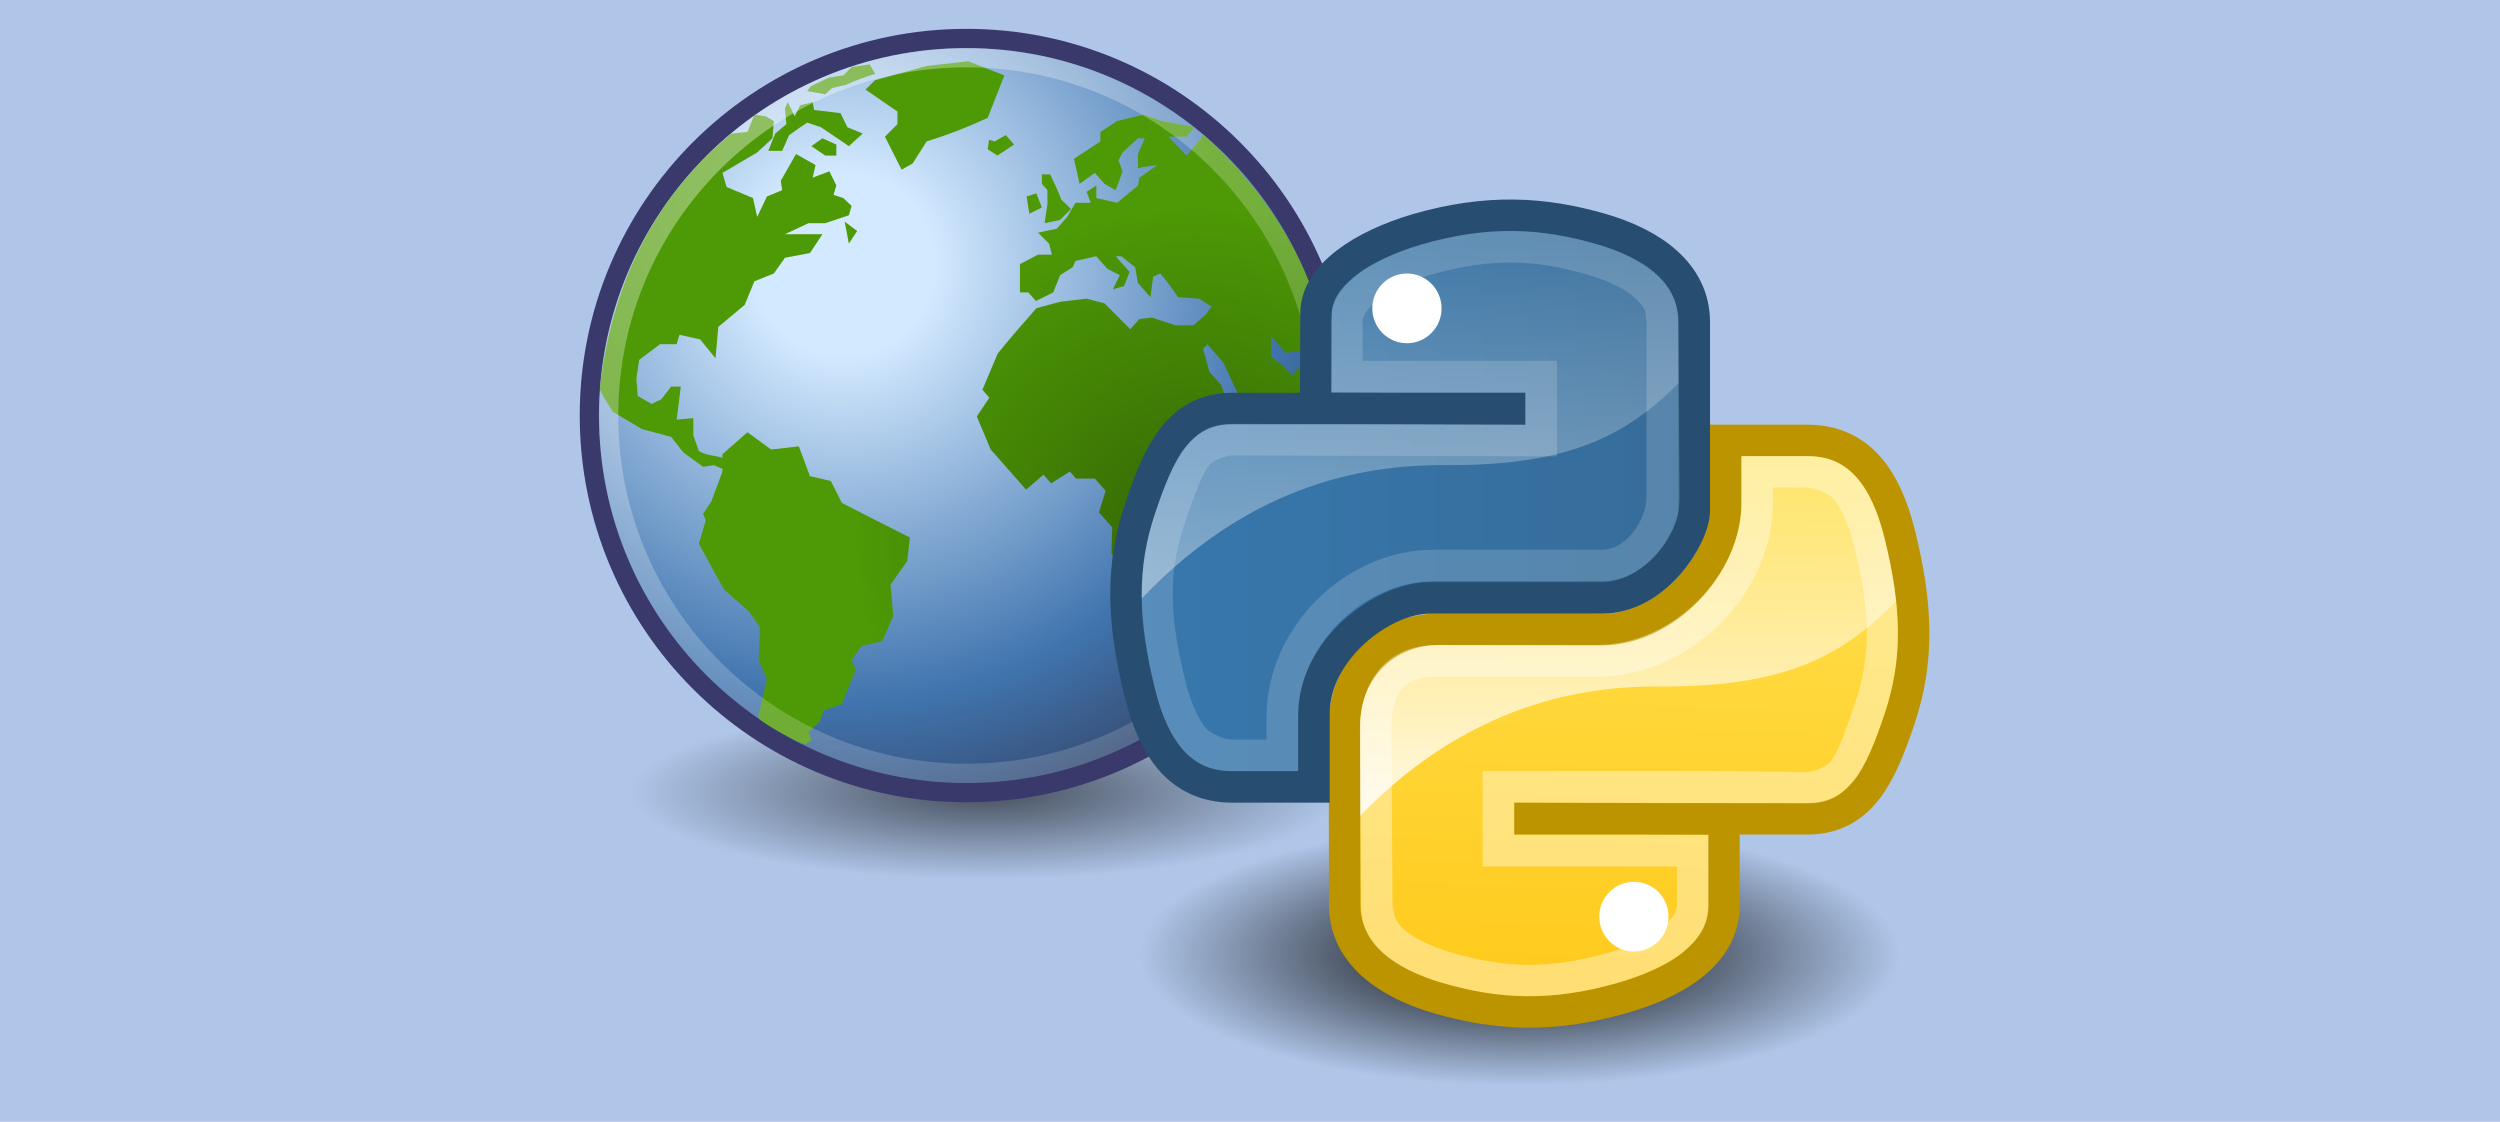
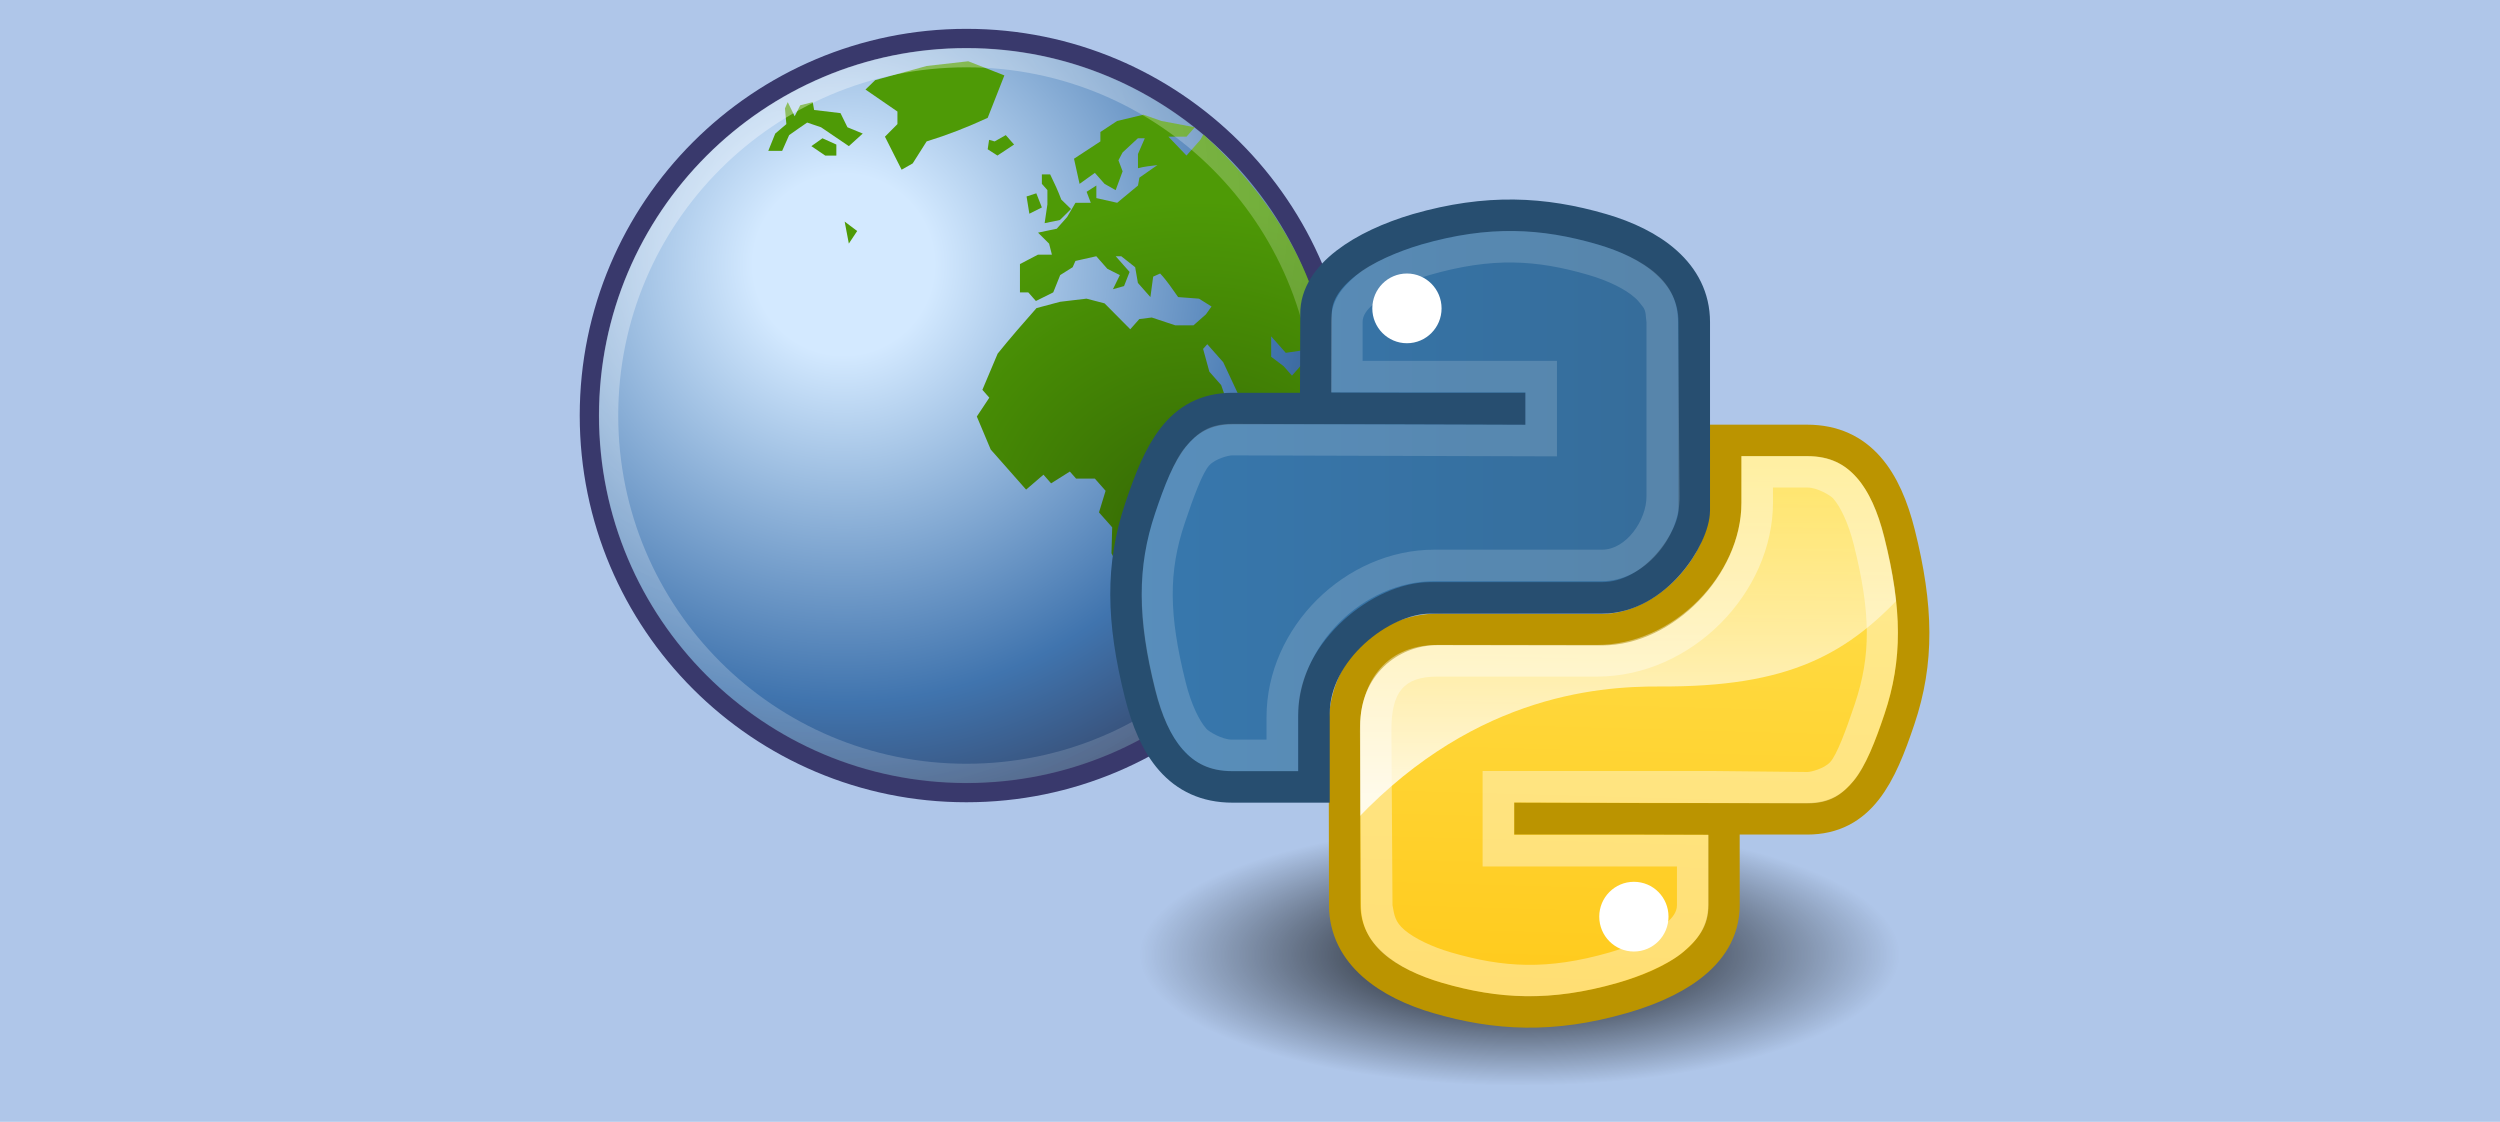
<svg xmlns="http://www.w3.org/2000/svg" xmlns:ns1="http://sodipodi.sourceforge.net/DTD/sodipodi-0.dtd" xmlns:ns2="http://www.inkscape.org/namespaces/inkscape" xmlns:xlink="http://www.w3.org/1999/xlink" width="821.804" height="368.758" id="svg3440" ns1:version="0.32" ns2:version="0.92.3 (2405546, 2018-03-11)" ns1:docname="LU2ST031.svg" version="1.1" ns2:export-filename="C:\Users\YVES\Git\01_ENSEIGNEMENT\01_Sc_Terre\LU2ST031\presentation\images\image_LU2ST031.png" ns2:export-xdpi="599.71497" ns2:export-ydpi="599.71497">
  <defs id="defs3">
    <linearGradient id="linearGradient6527">
      <stop style="stop-color:#346604;stop-opacity:1;" offset="0" id="stop6529" />
      <stop style="stop-color:#4e9a06;stop-opacity:1;" offset="1" id="stop6531" />
    </linearGradient>
    <linearGradient ns2:collect="always" id="linearGradient6001">
      <stop style="stop-color:#ffffff;stop-opacity:1;" offset="0" id="stop6003" />
      <stop style="stop-color:#ffffff;stop-opacity:0;" offset="1" id="stop6005" />
    </linearGradient>
    <linearGradient ns2:collect="always" id="linearGradient4825">
      <stop style="stop-color:#ffffff;stop-opacity:1;" offset="0" id="stop4827" />
      <stop style="stop-color:#ffffff;stop-opacity:0;" offset="1" id="stop4829" />
    </linearGradient>
    <linearGradient id="linearGradient4126">
      <stop style="stop-color:#ffffff;stop-opacity:1;" offset="0" id="stop4128" />
      <stop style="stop-color:#ffffff;stop-opacity:0.165;" offset="1" id="stop4130" />
    </linearGradient>
    <linearGradient ns2:collect="always" id="linearGradient4114">
      <stop style="stop-color:#000000;stop-opacity:1;" offset="0" id="stop4116" />
      <stop style="stop-color:#000000;stop-opacity:0;" offset="1" id="stop4118" />
    </linearGradient>
    <linearGradient id="linearGradient3962">
      <stop style="stop-color:#d3e9ff;stop-opacity:1;" offset="0" id="stop3964" />
      <stop style="stop-color:#d3e9ff;stop-opacity:1;" offset="0.155" id="stop4134" />
      <stop style="stop-color:#4074ae;stop-opacity:1;" offset="0.75" id="stop4346" />
      <stop style="stop-color:#36486c;stop-opacity:1;" offset="1" id="stop3966" />
    </linearGradient>
    <radialGradient ns2:collect="always" xlink:href="#linearGradient3962" id="radialGradient3968" gradientTransform="matrix(1.006,0,0,1.006,-1.708,0.382)" cx="18.248" cy="15.716" fx="18.248" fy="15.716" r="29.993" gradientUnits="userSpaceOnUse" />
    <radialGradient ns2:collect="always" xlink:href="#linearGradient4114" id="radialGradient4120" gradientTransform="scale(1.644,0.608)" cx="15.116" cy="63.965" fx="15.116" fy="63.965" r="12.289" gradientUnits="userSpaceOnUse" />
    <radialGradient ns2:collect="always" xlink:href="#linearGradient4126" id="radialGradient4132" gradientTransform="matrix(1.006,0,0,1.006,-1.708,0.382)" cx="15.601" cy="12.142" fx="15.601" fy="12.142" r="43.527" gradientUnits="userSpaceOnUse" />
    <radialGradient ns2:collect="always" xlink:href="#linearGradient4825" id="radialGradient5983" gradientUnits="userSpaceOnUse" cx="12.071" cy="12.493" fx="12.071" fy="12.493" r="6.718" />
    <radialGradient ns2:collect="always" xlink:href="#linearGradient4825" id="radialGradient5985" gradientUnits="userSpaceOnUse" cx="12.071" cy="12.493" fx="12.071" fy="12.493" r="6.718" />
    <radialGradient ns2:collect="always" xlink:href="#linearGradient4825" id="radialGradient5987" gradientUnits="userSpaceOnUse" cx="12.071" cy="12.493" fx="12.071" fy="12.493" r="6.718" />
    <radialGradient ns2:collect="always" xlink:href="#linearGradient4825" id="radialGradient5989" gradientUnits="userSpaceOnUse" cx="12.071" cy="12.493" fx="12.071" fy="12.493" r="6.718" />
    <linearGradient ns2:collect="always" xlink:href="#linearGradient6001" id="linearGradient6007" x1="-25.176" y1="30.057" x2="-22.252" y2="21.042" gradientUnits="userSpaceOnUse" />
    <linearGradient ns2:collect="always" xlink:href="#linearGradient6001" id="linearGradient6011" gradientUnits="userSpaceOnUse" x1="-25.176" y1="30.057" x2="-22.114" y2="22.662" />
    <linearGradient ns2:collect="always" xlink:href="#linearGradient6001" id="linearGradient6015" gradientUnits="userSpaceOnUse" x1="-22.823" y1="28.338" x2="-22.114" y2="22.662" />
    <linearGradient ns2:collect="always" xlink:href="#linearGradient6001" id="linearGradient6019" gradientUnits="userSpaceOnUse" x1="-21.659" y1="15.649" x2="-21.962" y2="21.336" />
    <radialGradient ns2:collect="always" xlink:href="#linearGradient6527" id="radialGradient6533" cx="37.179" cy="31.097" fx="37.179" fy="31.097" r="19.094" gradientTransform="matrix(0.953,-0.027,0.026,0.936,0.663,2.179)" gradientUnits="userSpaceOnUse" />
    <radialGradient ns2:collect="always" xlink:href="#linearGradient4126-4" id="radialGradient3976" gradientUnits="userSpaceOnUse" gradientTransform="matrix(1,0,0,0.5,0,20)" cx="23.857" cy="40" fx="23.857" fy="40" r="17.143" />
    <linearGradient id="linearGradient4126-4" ns2:collect="always">
      <stop id="stop4128-3" offset="0" style="stop-color:#000000;stop-opacity:1;" />
      <stop id="stop4130-7" offset="1" style="stop-color:#000000;stop-opacity:0;" />
    </linearGradient>
    <radialGradient r="17.143" fy="40" fx="23.857" cy="40" cx="23.857" gradientTransform="matrix(1,0,0,0.5,0,20)" gradientUnits="userSpaceOnUse" id="radialGradient6386" xlink:href="#linearGradient4126-4" ns2:collect="always" />
    <radialGradient ns2:collect="always" xlink:href="#linearGradient6527" id="radialGradient6405" gradientUnits="userSpaceOnUse" gradientTransform="matrix(0.953,-0.027,0.026,0.936,0.663,2.179)" cx="37.179" cy="31.097" fx="37.179" fy="31.097" r="19.094" />
    <radialGradient ns2:collect="always" xlink:href="#linearGradient6527" id="radialGradient6407" gradientUnits="userSpaceOnUse" gradientTransform="matrix(0.953,-0.027,0.026,0.936,0.663,2.179)" cx="37.179" cy="31.097" fx="37.179" fy="31.097" r="19.094" />
    <radialGradient ns2:collect="always" xlink:href="#linearGradient6527" id="radialGradient6409" gradientUnits="userSpaceOnUse" gradientTransform="matrix(0.953,-0.027,0.026,0.936,0.663,2.179)" cx="37.179" cy="31.097" fx="37.179" fy="31.097" r="19.094" />
    <radialGradient ns2:collect="always" xlink:href="#linearGradient6527" id="radialGradient6411" gradientUnits="userSpaceOnUse" gradientTransform="matrix(0.953,-0.027,0.026,0.936,0.663,2.179)" cx="37.179" cy="31.097" fx="37.179" fy="31.097" r="19.094" />
    <radialGradient ns2:collect="always" xlink:href="#linearGradient6527" id="radialGradient6413" gradientUnits="userSpaceOnUse" gradientTransform="matrix(0.953,-0.027,0.026,0.936,0.663,2.179)" cx="37.179" cy="31.097" fx="37.179" fy="31.097" r="19.094" />
    <radialGradient ns2:collect="always" xlink:href="#linearGradient6527" id="radialGradient6415" gradientUnits="userSpaceOnUse" gradientTransform="matrix(0.953,-0.027,0.026,0.936,0.663,2.179)" cx="37.179" cy="31.097" fx="37.179" fy="31.097" r="19.094" />
    <radialGradient ns2:collect="always" xlink:href="#linearGradient6527" id="radialGradient6417" gradientUnits="userSpaceOnUse" gradientTransform="matrix(0.953,-0.027,0.026,0.936,0.663,2.179)" cx="37.179" cy="31.097" fx="37.179" fy="31.097" r="19.094" />
    <radialGradient ns2:collect="always" xlink:href="#linearGradient6527" id="radialGradient6419" gradientUnits="userSpaceOnUse" gradientTransform="matrix(0.953,-0.027,0.026,0.936,0.663,2.179)" cx="37.179" cy="31.097" fx="37.179" fy="31.097" r="19.094" />
    <radialGradient ns2:collect="always" xlink:href="#linearGradient6527" id="radialGradient6421" gradientUnits="userSpaceOnUse" gradientTransform="matrix(0.953,-0.027,0.026,0.936,0.663,2.179)" cx="37.179" cy="31.097" fx="37.179" fy="31.097" r="19.094" />
    <radialGradient ns2:collect="always" xlink:href="#linearGradient6527" id="radialGradient6423" gradientUnits="userSpaceOnUse" gradientTransform="matrix(0.953,-0.027,0.026,0.936,0.663,2.179)" cx="37.179" cy="31.097" fx="37.179" fy="31.097" r="19.094" />
    <radialGradient ns2:collect="always" xlink:href="#linearGradient6527" id="radialGradient6425" gradientUnits="userSpaceOnUse" gradientTransform="matrix(0.953,-0.027,0.026,0.936,0.663,2.179)" cx="37.179" cy="31.097" fx="37.179" fy="31.097" r="19.094" />
    <radialGradient ns2:collect="always" xlink:href="#linearGradient6527" id="radialGradient6427" gradientUnits="userSpaceOnUse" gradientTransform="matrix(0.953,-0.027,0.026,0.936,0.663,2.179)" cx="37.179" cy="31.097" fx="37.179" fy="31.097" r="19.094" />
    <radialGradient ns2:collect="always" xlink:href="#linearGradient6527" id="radialGradient6429" gradientUnits="userSpaceOnUse" gradientTransform="matrix(0.953,-0.027,0.026,0.936,0.663,2.179)" cx="37.179" cy="31.097" fx="37.179" fy="31.097" r="19.094" />
    <radialGradient ns2:collect="always" xlink:href="#linearGradient6527" id="radialGradient6431" gradientUnits="userSpaceOnUse" gradientTransform="matrix(0.953,-0.027,0.026,0.936,0.663,2.179)" cx="37.179" cy="31.097" fx="37.179" fy="31.097" r="19.094" />
    <radialGradient ns2:collect="always" xlink:href="#linearGradient6527" id="radialGradient6433" gradientUnits="userSpaceOnUse" gradientTransform="matrix(0.953,-0.027,0.026,0.936,0.663,2.179)" cx="37.179" cy="31.097" fx="37.179" fy="31.097" r="19.094" />
    <radialGradient ns2:collect="always" xlink:href="#linearGradient6527" id="radialGradient6435" gradientUnits="userSpaceOnUse" gradientTransform="matrix(0.953,-0.027,0.026,0.936,0.663,2.179)" cx="37.179" cy="31.097" fx="37.179" fy="31.097" r="19.094" />
    <radialGradient ns2:collect="always" xlink:href="#linearGradient6527" id="radialGradient6437" gradientUnits="userSpaceOnUse" gradientTransform="matrix(0.953,-0.027,0.026,0.936,0.663,2.179)" cx="37.179" cy="31.097" fx="37.179" fy="31.097" r="19.094" />
    <radialGradient ns2:collect="always" xlink:href="#linearGradient6527" id="radialGradient6439" gradientUnits="userSpaceOnUse" gradientTransform="matrix(0.953,-0.027,0.026,0.936,0.663,2.179)" cx="37.179" cy="31.097" fx="37.179" fy="31.097" r="19.094" />
    <radialGradient ns2:collect="always" xlink:href="#linearGradient6527" id="radialGradient6441" gradientUnits="userSpaceOnUse" gradientTransform="matrix(0.953,-0.027,0.026,0.936,0.663,2.179)" cx="37.179" cy="31.097" fx="37.179" fy="31.097" r="19.094" />
    <radialGradient ns2:collect="always" xlink:href="#linearGradient6527" id="radialGradient6443" gradientUnits="userSpaceOnUse" gradientTransform="matrix(0.953,-0.027,0.026,0.936,0.663,2.179)" cx="37.179" cy="31.097" fx="37.179" fy="31.097" r="19.094" />
    <radialGradient ns2:collect="always" xlink:href="#linearGradient6527" id="radialGradient6445" gradientUnits="userSpaceOnUse" gradientTransform="matrix(0.953,-0.027,0.026,0.936,0.663,2.179)" cx="37.179" cy="31.097" fx="37.179" fy="31.097" r="19.094" />
    <radialGradient ns2:collect="always" xlink:href="#linearGradient6527" id="radialGradient6447" gradientUnits="userSpaceOnUse" gradientTransform="matrix(0.953,-0.027,0.026,0.936,0.663,2.179)" cx="37.179" cy="31.097" fx="37.179" fy="31.097" r="19.094" />
    <radialGradient ns2:collect="always" xlink:href="#linearGradient6527" id="radialGradient6449" gradientUnits="userSpaceOnUse" gradientTransform="matrix(0.953,-0.027,0.026,0.936,0.663,2.179)" cx="37.179" cy="31.097" fx="37.179" fy="31.097" r="19.094" />
    <radialGradient ns2:collect="always" xlink:href="#linearGradient6527" id="radialGradient6451" gradientUnits="userSpaceOnUse" gradientTransform="matrix(0.953,-0.027,0.026,0.936,0.663,2.179)" cx="37.179" cy="31.097" fx="37.179" fy="31.097" r="19.094" />
    <radialGradient ns2:collect="always" xlink:href="#linearGradient6527" id="radialGradient6453" gradientUnits="userSpaceOnUse" gradientTransform="matrix(0.953,-0.027,0.026,0.936,0.663,2.179)" cx="37.179" cy="31.097" fx="37.179" fy="31.097" r="19.094" />
    <radialGradient ns2:collect="always" xlink:href="#linearGradient6527" id="radialGradient6455" gradientUnits="userSpaceOnUse" gradientTransform="matrix(0.953,-0.027,0.026,0.936,0.663,2.179)" cx="37.179" cy="31.097" fx="37.179" fy="31.097" r="19.094" />
    <radialGradient ns2:collect="always" xlink:href="#linearGradient6527" id="radialGradient6457" gradientUnits="userSpaceOnUse" gradientTransform="matrix(0.953,-0.027,0.026,0.936,0.663,2.179)" cx="37.179" cy="31.097" fx="37.179" fy="31.097" r="19.094" />
    <radialGradient ns2:collect="always" xlink:href="#linearGradient6527" id="radialGradient6459" gradientUnits="userSpaceOnUse" gradientTransform="matrix(0.953,-0.027,0.026,0.936,0.663,2.179)" cx="37.179" cy="31.097" fx="37.179" fy="31.097" r="19.094" />
    <radialGradient ns2:collect="always" xlink:href="#linearGradient6527" id="radialGradient6461" gradientUnits="userSpaceOnUse" gradientTransform="matrix(0.953,-0.027,0.026,0.936,0.663,2.179)" cx="37.179" cy="31.097" fx="37.179" fy="31.097" r="19.094" />
    <radialGradient ns2:collect="always" xlink:href="#linearGradient6527" id="radialGradient6463" gradientUnits="userSpaceOnUse" gradientTransform="matrix(0.953,-0.027,0.026,0.936,0.663,2.179)" cx="37.179" cy="31.097" fx="37.179" fy="31.097" r="19.094" />
    <radialGradient ns2:collect="always" xlink:href="#linearGradient6527" id="radialGradient6465" gradientUnits="userSpaceOnUse" gradientTransform="matrix(0.953,-0.027,0.026,0.936,0.663,2.179)" cx="37.179" cy="31.097" fx="37.179" fy="31.097" r="19.094" />
    <radialGradient ns2:collect="always" xlink:href="#linearGradient6527" id="radialGradient6467" gradientUnits="userSpaceOnUse" gradientTransform="matrix(0.953,-0.027,0.026,0.936,0.663,2.179)" cx="37.179" cy="31.097" fx="37.179" fy="31.097" r="19.094" />
    <radialGradient ns2:collect="always" xlink:href="#linearGradient6527" id="radialGradient6469" gradientUnits="userSpaceOnUse" gradientTransform="matrix(0.953,-0.027,0.026,0.936,0.663,2.179)" cx="37.179" cy="31.097" fx="37.179" fy="31.097" r="19.094" />
    <radialGradient ns2:collect="always" xlink:href="#linearGradient6527" id="radialGradient6471" gradientUnits="userSpaceOnUse" gradientTransform="matrix(0.953,-0.027,0.026,0.936,0.663,2.179)" cx="37.179" cy="31.097" fx="37.179" fy="31.097" r="19.094" />
    <radialGradient ns2:collect="always" xlink:href="#linearGradient6527" id="radialGradient6473" gradientUnits="userSpaceOnUse" gradientTransform="matrix(0.953,-0.027,0.026,0.936,0.663,2.179)" cx="37.179" cy="31.097" fx="37.179" fy="31.097" r="19.094" />
    <radialGradient ns2:collect="always" xlink:href="#linearGradient6527" id="radialGradient6475" gradientUnits="userSpaceOnUse" gradientTransform="matrix(0.953,-0.027,0.026,0.936,0.663,2.179)" cx="37.179" cy="31.097" fx="37.179" fy="31.097" r="19.094" />
    <radialGradient ns2:collect="always" xlink:href="#linearGradient6527" id="radialGradient6477" gradientUnits="userSpaceOnUse" gradientTransform="matrix(0.953,-0.027,0.026,0.936,0.663,2.179)" cx="37.179" cy="31.097" fx="37.179" fy="31.097" r="19.094" />
    <radialGradient ns2:collect="always" xlink:href="#linearGradient6527" id="radialGradient6479" gradientUnits="userSpaceOnUse" gradientTransform="matrix(0.953,-0.027,0.026,0.936,0.663,2.179)" cx="37.179" cy="31.097" fx="37.179" fy="31.097" r="19.094" />
    <radialGradient ns2:collect="always" xlink:href="#linearGradient6527" id="radialGradient6481" gradientUnits="userSpaceOnUse" gradientTransform="matrix(0.953,-0.027,0.026,0.936,0.663,2.179)" cx="37.179" cy="31.097" fx="37.179" fy="31.097" r="19.094" />
    <radialGradient ns2:collect="always" xlink:href="#linearGradient6527" id="radialGradient6483" gradientUnits="userSpaceOnUse" gradientTransform="matrix(0.953,-0.027,0.026,0.936,0.663,2.179)" cx="37.179" cy="31.097" fx="37.179" fy="31.097" r="19.094" />
    <linearGradient id="lg1">
      <stop id="stop547" offset="0" stop-color="#3778ae" />
      <stop id="stop549" offset="1" stop-color="#366c99" />
    </linearGradient>
    <linearGradient id="lg2">
      <stop id="stop552" offset="0" stop-color="#fff" />
      <stop id="stop554" offset="1" stop-opacity="0.165" stop-color="#fff" />
    </linearGradient>
    <linearGradient id="lg3">
      <stop id="stop557" offset="0" stop-color="#ffe253" />
      <stop id="stop559" offset="1" stop-color="#ffca1c" />
    </linearGradient>
    <linearGradient gradientTransform="matrix(0.354,0,0,0.354,-17.38,-19.412)" gradientUnits="userSpaceOnUse" xlink:href="#lg2" id="lg5" y2="64.053" x2="94.693" y1="112.511" x1="94.693" />
    <linearGradient gradientTransform="matrix(0.354,0,0,0.354,-17.38,-19.412)" gradientUnits="userSpaceOnUse" xlink:href="#lg1" id="lg6" y2="102" x2="142.62" y1="102" x1="59.728" />
    <linearGradient gradientTransform="matrix(0.354,0,0,0.354,-6.297,-7.945)" gradientUnits="userSpaceOnUse" xlink:href="#lg2" id="lg7" y2="64.053" x2="94.693" y1="112.511" x1="94.693" />
    <linearGradient gradientTransform="matrix(0.354,0,0,0.354,-16.39,-17.997)" gradientUnits="userSpaceOnUse" xlink:href="#lg3" id="lg8" y2="169.279" x2="116.965" y1="89.13" x1="119.191" />
    <radialGradient gradientTransform="matrix(1.6,0,0,0.552,-0.184,4.836)" gradientUnits="userSpaceOnUse" xlink:href="#linearGradient4114" id="rg1" fy="63.965" fx="15.115" r="12.289" cy="63.965" cx="15.115" />
  </defs>
  <ns1:namedview id="base" pagecolor="#ffffff" bordercolor="#666666" borderopacity="0.173" ns2:pageopacity="0" ns2:pageshadow="2" ns2:zoom="0.66869675" ns2:cx="-15.065065" ns2:cy="-11.114872" ns2:current-layer="layer1" showgrid="true" ns2:grid-bbox="true" ns2:document-units="px" ns2:window-width="2400" ns2:window-height="1271" ns2:window-x="-9" ns2:window-y="-9" ns2:showpageshadow="false" ns2:window-maximized="1" fit-margin-top="0" fit-margin-left="0" fit-margin-right="0" fit-margin-bottom="0">
    <ns2:grid type="xygrid" id="grid6369" originx="1536.804" originy="-240" />
  </ns1:namedview>
  <g id="layer1" ns2:label="Layer 1" ns2:groupmode="layer" transform="translate(1536.804,560.758)">
    <rect style="opacity:1;fill:#afc6e9;fill-opacity:1;stroke:none;stroke-width:4.943;stroke-linecap:round;stroke-linejoin:round;stroke-miterlimit:4;stroke-dasharray:none;stroke-dashoffset:0;stroke-opacity:1" id="rect643" width="821.804" height="368.758" x="-1536.804" y="-560.758" />
    <g id="g703" transform="matrix(6.356,0,0,6.356,3951.854,1460.498)">
      <g transform="translate(-836.557,-320.516)" id="g490">
-         <ellipse ry="8.571" rx="17.143" cy="40" cx="23.857" ns2:r_cy="true" ns2:r_cx="true" transform="matrix(1.071,0,0,0.525,-1.54,22.5)" id="path6548" style="color:#000000;display:block;overflow:visible;visibility:visible;opacity:0.6;fill:url(#radialGradient6386);fill-opacity:1;fill-rule:nonzero;stroke:none;stroke-width:1;marker:none" />
        <path style="fill:url(#radialGradient3968);fill-opacity:1;fill-rule:nonzero;stroke:#39396c;stroke-width:1;stroke-miterlimit:4;stroke-opacity:1" d="m 42.5,23.999 c 0,10.77 -8.731,19.501 -19.5,19.501 -10.77,0 -19.5,-8.731 -19.5,-19.501 C 3.5,13.23 12.231,4.5 23,4.5 c 10.769,0 19.5,8.73 19.5,19.499 z" id="path3214" ns2:connector-curvature="0" />
        <g id="g4136" style="fill:url(#radialGradient6533);fill-opacity:1;fill-rule:nonzero;stroke:none" transform="matrix(0.988,0,0,0.988,-1.586,0.616)">
          <g id="g4138" style="fill:url(#radialGradient6409);fill-opacity:1">
            <g id="g4142" style="fill:url(#radialGradient6407);fill-opacity:1">
              <path d="M 43.88,20.648 43.526,21.332 c -0.334,-0.394 -0.709,-0.725 -1.09,-1.07 l -0.836,0.123 -0.764,-0.863 v 1.068 l 0.654,0.495 0.435,0.493 0.582,-0.658 c 0.146,0.274 0.291,0.549 0.436,0.823 v 0.822 l -0.655,0.74 -1.199,0.823 -0.908,0.906 -0.582,-0.66 0.291,-0.74 -0.581,-0.658 -0.981,-2.098 -0.836,-0.945 -0.219,0.246 0.328,1.193 0.617,0.699 c 0.352,1.018 0.701,1.99 1.164,2.963 0.718,0 1.395,-0.076 2.107,-0.166 v 0.576 l -0.872,2.139 -0.8,0.904 -0.654,1.4 c 0,0.768 0,1.535 0,2.303 l 0.219,0.906 -0.363,0.41 -0.801,0.494 -0.836,0.699 0.691,0.781 -0.945,0.824 0.182,0.533 -1.418,1.605 h -0.944 l -0.8,0.494 H 33.64 V 38.281 L 33.423,36.963 c -0.281,-0.826 -0.574,-1.647 -0.872,-2.467 0,-0.606 0.036,-1.205 0.072,-1.81 l 0.364,-0.822 -0.51,-0.988 0.037,-1.357 -0.691,-0.781 0.346,-1.131 -0.562,-0.638 H 30.624 l -0.327,-0.37 -0.981,0.618 -0.399,-0.454 -0.909,0.782 c -0.617,-0.7 -1.235,-1.399 -1.853,-2.098 l -0.727,-1.728 0.654,-0.986 -0.363,-0.411 0.799,-1.894 c 0.656,-0.816 1.342,-1.6 2.035,-2.386 l 1.236,-0.329 1.381,-0.164 0.945,0.247 1.345,1.356 0.473,-0.534 0.653,-0.082 1.236,0.411 h 0.945 l 0.654,-0.576 0.291,-0.411 -0.655,-0.411 -1.091,-0.082 c -0.303,-0.42 -0.584,-0.861 -0.943,-1.234 l -0.364,0.164 -0.145,1.07 -0.654,-0.74 -0.144,-0.824 -0.727,-0.574 h -0.292 l 0.728,0.822 -0.291,0.74 -0.581,0.164 0.363,-0.74 -0.655,-0.328 -0.58,-0.658 -1.092,0.246 -0.144,0.328 -0.654,0.412 -0.363,0.905 -0.908,0.452 -0.4,-0.452 h -0.435 v -1.481 l 0.945,-0.494 h 0.727 l -0.146,-0.575 -0.58,-0.576 0.981,-0.206 0.545,-0.616 0.435,-0.741 h 0.801 l -0.219,-0.575 0.51,-0.329 v 0.658 l 1.09,0.246 1.09,-0.904 0.073,-0.412 0.944,-0.658 c -0.342,0.043 -0.684,0.074 -1.018,0.165 V 9.977 L 34.221,9.154 H 33.858 l -0.798,0.74 -0.219,0.412 0.219,0.577 -0.364,0.986 -0.581,-0.329 -0.508,-0.575 -0.801,0.575 -0.291,-1.316 1.381,-0.905 V 8.825 l 0.873,-0.576 1.381,-0.33 0.945,0.33 1.744,0.329 -0.435,0.493 H 35.458 l 0.945,0.987 0.727,-0.822 0.157,-0.282 c 3.13,2.869 5.879,6.665 6.593,11.694 z" id="path4144" style="fill:url(#radialGradient6405);fill-opacity:1" ns2:connector-curvature="0" ns1:nodetypes="ccccccccccccccccccccccccccccccccccccccccccccccccccccccccccccccccccccccccccccccccccccccccccccccccccccccccccccccccccccccccccccccccccccc" />
            </g>
          </g>
          <g id="g4146" style="fill:url(#radialGradient6415);fill-opacity:1">
            <g id="g4150" style="fill:url(#radialGradient6413);fill-opacity:1">
              <path d="m 26.07,9.236 -0.073,0.493 0.51,0.329 0.871,-0.576 -0.435,-0.494 -0.582,0.33 -0.29,-0.083" id="path4152" style="fill:url(#radialGradient6411);fill-opacity:1" ns2:connector-curvature="0" />
            </g>
          </g>
          <g id="g4154" style="fill:url(#radialGradient6421);fill-opacity:1">
            <g id="g4158" style="fill:url(#radialGradient6419);fill-opacity:1">
              <path d="m 26.87,5.863 -1.891,-0.741 -2.18,0.247 -2.69,0.74 -0.509,0.494 1.672,1.151 v 0.658 l -0.654,0.658 0.873,1.729 0.58,-0.33 0.729,-1.151 c 1.123,-0.347 2.13,-0.741 3.197,-1.234 l 0.873,-2.221" id="path4160" style="fill:url(#radialGradient6417);fill-opacity:1" ns2:connector-curvature="0" />
            </g>
          </g>
          <g id="g4162" style="fill:url(#radialGradient6427);fill-opacity:1">
            <g id="g4166" style="fill:url(#radialGradient6425);fill-opacity:1">
              <path d="m 28.833,12.775 -0.291,-0.741 -0.51,0.165 0.146,0.904 0.654,-0.328" id="path4168" style="fill:url(#radialGradient6423);fill-opacity:1" ns2:connector-curvature="0" />
            </g>
          </g>
          <g id="g4170" style="fill:url(#radialGradient6433);fill-opacity:1">
            <g id="g4174" style="fill:url(#radialGradient6431);fill-opacity:1">
              <path d="m 29.123,12.609 -0.145,0.988 0.8,-0.165 0.581,-0.575 -0.509,-0.494 C 29.679,11.908 29.482,11.483 29.268,11.046 H 28.833 v 0.493 l 0.29,0.329 v 0.74" id="path4176" style="fill:url(#radialGradient6429);fill-opacity:1" ns2:connector-curvature="0" />
            </g>
          </g>
          <g id="g4178" style="fill:url(#radialGradient6439);fill-opacity:1">
            <g id="g4182" style="fill:url(#radialGradient6437);fill-opacity:1">
-               <path d="m 18.365,28.242 -0.582,-1.152 -1.09,-0.247 -0.582,-1.562 -1.454,0.164 -1.235,-0.904 -1.309,1.151 v 0.182 c -0.396,-0.114 -0.883,-0.13 -1.235,-0.347 l -0.291,-0.822 v -0.905 l -0.872,0.082 c 0.073,-0.576 0.145,-1.151 0.218,-1.728 H 9.424 L 8.915,22.812 8.406,23.058 7.679,22.648 7.606,21.743 7.752,20.755 8.843,19.933 h 0.872 l 0.145,-0.494 1.09,0.246 0.8,0.988 0.145,-1.647 1.381,-1.151 0.509,-1.234 1.018,-0.411 0.582,-0.822 1.308,-0.248 0.655,-0.986 c -0.654,0 -1.309,0 -1.963,0 l 1.236,-0.576 h 0.872 l 1.236,-0.412 0.145,-0.492 -0.436,-0.412 -0.509,-0.165 0.145,-0.493 -0.363,-0.74 -0.873,0.328 0.145,-0.658 -1.018,-0.576 -0.799,1.398 0.072,0.494 -0.799,0.33 -0.509,1.069 -0.218,-0.987 -1.381,-0.576 -0.218,-0.74 1.817,-1.07 0.8,-0.74 0.073,-0.905 -0.436,-0.247 -0.582,-0.083 -0.363,0.905 c 0,0 -0.703,0.055 -0.86,0.094 C 9.987,11.059 6.501,14.983 5.692,22.288 c 0.037,0.174 0.679,1.182 0.679,1.182 l 1.526,0.904 1.526,0.412 0.655,0.823 1.017,0.74 0.582,-0.082 0.436,0.196 v 0.133 l -0.581,1.563 -0.436,0.658 0.145,0.33 -0.363,1.232 1.309,2.387 1.308,1.152 0.582,0.822 -0.073,1.728 0.436,0.986 -0.436,1.893 c 0,0 -0.034,-0.012 0.021,0.178 0.056,0.19 2.329,1.451 2.474,1.344 0.144,-0.109 0.267,-0.205 0.267,-0.205 l -0.145,-0.41 0.581,-0.576 0.218,-0.576 0.945,-0.33 0.727,-1.81 -0.218,-0.492 0.508,-0.74 1.091,-0.248 0.582,-1.316 -0.145,-1.645 0.872,-1.234 0.145,-1.234 C 20.733,29.461 19.549,28.851 18.365,28.242" id="path4184" style="fill:url(#radialGradient6435);fill-opacity:1" ns2:connector-curvature="0" ns1:nodetypes="cccccccccccccccccccccccccccccccccccccccccccccccccccccccccccccccccccccccccccccccccccccccccccc" />
-             </g>
+               </g>
          </g>
          <g id="g4186" style="fill:url(#radialGradient6445);fill-opacity:1">
            <g id="g4190" style="fill:url(#radialGradient6443);fill-opacity:1">
              <path d="m 16.766,9.565 0.727,0.494 h 0.582 V 9.483 l -0.727,-0.329 -0.582,0.411" id="path4192" style="fill:url(#radialGradient6441);fill-opacity:1" ns2:connector-curvature="0" />
            </g>
          </g>
          <g id="g4194" style="fill:url(#radialGradient6451);fill-opacity:1">
            <g id="g4198" style="fill:url(#radialGradient6449);fill-opacity:1">
              <path d="M 14.876,8.907 14.512,9.812 h 0.727 L 15.603,8.989 C 15.917,8.768 16.229,8.544 16.548,8.331 l 0.727,0.247 c 0.484,0.329 0.969,0.658 1.454,0.987 L 19.456,8.907 18.656,8.578 18.292,7.837 16.911,7.673 16.838,7.261 16.184,7.426 15.894,8.002 15.53,7.261 l -0.145,0.329 0.073,0.823 -0.582,0.494" id="path4200" style="fill:url(#radialGradient6447);fill-opacity:1" ns2:connector-curvature="0" />
            </g>
          </g>
          <g id="g4202" style="fill:url(#radialGradient6461);fill-opacity:1">
            <g style="opacity:0.75;fill:url(#radialGradient6455);fill-opacity:1" id="g4204">
              <path id="path4206" d="" style="fill:url(#radialGradient6453);fill-opacity:1" ns2:connector-curvature="0" />
            </g>
            <g id="g4208" style="fill:url(#radialGradient6459);fill-opacity:1">
              <path id="path4210" d="" style="fill:url(#radialGradient6457);fill-opacity:1" ns2:connector-curvature="0" />
            </g>
          </g>
          <g id="g4212" style="fill:url(#radialGradient6471);fill-opacity:1">
            <g style="opacity:0.75;fill:url(#radialGradient6465);fill-opacity:1" id="g4214">
              <path id="path4216" d="" style="fill:url(#radialGradient6463);fill-opacity:1" ns2:connector-curvature="0" />
            </g>
            <g id="g4218" style="fill:url(#radialGradient6469);fill-opacity:1">
              <path id="path4220" d="" style="fill:url(#radialGradient6467);fill-opacity:1" ns2:connector-curvature="0" />
            </g>
          </g>
          <g id="g4222" style="fill:url(#radialGradient6477);fill-opacity:1">
            <g id="g4226" style="fill:url(#radialGradient6475);fill-opacity:1">
-               <path d="M 17.492,6.85 17.856,6.521 18.583,6.356 c 0.498,-0.242 0.998,-0.405 1.526,-0.576 l -0.29,-0.494 -0.939,0.135 -0.443,0.442 -0.731,0.106 -0.65,0.305 -0.316,0.153 -0.193,0.258 0.944,0.164" id="path4228" style="fill:url(#radialGradient6473);fill-opacity:1" ns2:connector-curvature="0" />
-             </g>
+               </g>
          </g>
          <g id="g4230" style="fill:url(#radialGradient6483);fill-opacity:1">
            <g id="g4234" style="fill:url(#radialGradient6481);fill-opacity:1">
              <path d="m 18.729,14.666 0.436,-0.658 -0.655,-0.493 0.218,1.151" id="path4236" style="fill:url(#radialGradient6479);fill-opacity:1" ns2:connector-curvature="0" />
            </g>
          </g>
        </g>
        <path style="opacity:0.396;fill:none;stroke:url(#radialGradient4132);stroke-width:1;stroke-miterlimit:4;stroke-opacity:1" d="m 41.51,23.999 c 0,10.223 -8.288,18.51 -18.509,18.51 -10.223,0 -18.51,-8.287 -18.51,-18.51 0,-10.222 8.287,-18.509 18.51,-18.509 10.222,0 18.509,8.287 18.509,18.509 z" id="path4122" ns2:connector-curvature="0" />
      </g>
      <g transform="translate(-572.937,-299.776)" id="g641">
        <g id="g627" transform="translate(-236.002,-9.003)">
          <path id="path574" d="m 43.662,40.129 a 19.662,6.78 0 0 1 -39.324,0 19.662,6.78 0 1 1 39.324,0 z" ns2:connector-curvature="0" style="fill:url(#rg1)" />
          <path id="path576" d="m 34.08,37.58 c 0,2.732 -2.371,4.116 -4.777,4.806 -3.62,1.04 -6.526,0.881 -9.551,0 -2.527,-0.736 -4.777,-2.24 -4.777,-4.806 v -9.013 c 0,-2.594 2.162,-4.809 4.777,-4.809 l 9.398,-0.611 c 3.181,0 5.261,-1.986 5.261,-5.245 l 0.866,-4.357 h 3.581 c 2.781,0 4.091,2.067 4.777,4.806 0.956,3.804 0.998,6.649 0,9.615 -0.966,2.881 -2,4.806 -4.777,4.806 h -4.777 -9.551 v -0.02 c 8.242,0.02 9.551,-3.316 9.551,4.828 z" ns2:connector-curvature="0" style="fill:url(#lg8)" />
          <path id="path578" d="m 28.11,38.178 c 0,-0.994 0.803,-1.801 1.791,-1.801 1,0 1.791,0.807 1.791,1.801 0,0.998 -0.8,1.805 -1.791,1.805 -0.987,0 -1.791,-0.807 -1.791,-1.805 z" ns2:connector-curvature="0" style="fill:#ffffff" />
          <path id="path580" d="m 35.266,13.544 v 4.226 C 31.855,23.767 25.375,23.779 19.939,23.779 l -2.017,0.205 c -2.834,2.436 -2.924,6.346 -2.922,9.776 6.25,-6.974 12.917,-7.5 16.244,-7.485 6.638,0.029 9.764,-1.603 12.934,-5.194 -0.016,-0.07 0.016,-0.132 0,-0.204 -0.122,-0.8 -0.336,-1.654 -0.56,-2.546 -0.322,-1.284 -0.743,-2.414 -1.426,-3.259 -0.016,-0.016 -0.038,-0.034 -0.051,-0.05 0,0 -0.042,0 -0.05,0 -0.023,-0.028 -0.028,-0.075 -0.05,-0.101 -0.047,-0.034 -0.052,-0.07 -0.101,-0.101 -0.016,-0.016 -0.039,0.016 -0.05,0 C 41.165,14.35 40.286,14 39.394,13.852 38.586,13.718 37.775,13.617 36.95,13.546 h -0.509 -1.171 z" ns2:connector-curvature="0" style="opacity:0.837;fill:url(#lg7)" />
          <path id="path582" d="m 34.559,37.579 c 0,2.732 -2.85,4.116 -5.256,4.806 -3.62,1.04 -6.525,0.881 -9.551,0 -2.527,-0.736 -4.801,-2.24 -4.805,-4.805 l -0.016,-9.258 c -0.01,-3.073 2.302,-5.01 4.849,-5 l 8.467,0.015 c 3.25,0 6.41,-3.3 6.401,-6.55 V 13.55 h 4.21 c 2.781,0 4.09,2.067 4.777,4.806 0.956,3.804 1,6.649 0,9.615 -0.966,2.88 -2,5.148 -4.777,5.148 h -4.3 -10.03 v -0.02 l 10.03,0.034 z" ns2:connector-curvature="0" style="fill:none;stroke:#bb9400;stroke-width:1.63" />
          <path id="path584" d="m 35.465,14.358 v 2.393 c 0,3.724 -3.497,7.376 -7.481,7.376 h -8.249 c -2.851,0 -4.018,2.157 -4.004,4.438 l 0.056,9.013 c 0.01,1.045 0.4,1.823 1.148,2.495 0.748,0.671 1.873,1.183 3.055,1.528 2.916,0.849 5.576,1.002 9.064,0 1.133,-0.325 2.639,-0.94 3.398,-1.596 0.758,-0.656 1.308,-1.296 1.308,-2.426 v -3.63 h -10.052 v -1.679 l 15.174,0.05 c 1.201,0 1.788,-0.472 2.384,-1.163 0.596,-0.691 1.115,-2.047 1.587,-3.456 0.946,-2.81 0.934,-5.449 0,-9.166 -0.325,-1.298 -0.798,-2.346 -1.426,-3.055 -0.628,-0.709 -1.357,-1.12 -2.546,-1.12 z m 1.629,1.629 h 1.787 c 0.52,0 1.199,0.419 1.324,0.56 0.362,0.409 0.78,1.239 1.069,2.393 0.889,3.542 0.891,5.752 0.05,8.249 -0.452,1.347 -0.92,2.614 -1.273,3 -0.318,0.34 -1,0.509 -1.171,0.509 l -4.787,-0.051 H 22.077 v 4.938 h 10.052 v 2 c 0,0.727 -0.973,1.179 -1.141,1.324 -0.487,0.422 -1.351,0.836 -2.342,1.12 -3.223,0.926 -5.5,0.786 -8.198,0 -1.021,-0.297 -1.906,-0.734 -2.407,-1.159 -0.501,-0.426 -0.532,-0.774 -0.624,-1.285 l -0.056,-9.013 c -0.013,-2.022 0.646,-2.808 2.375,-2.808 h 8.249 c 4.923,0 9.11,-4.35 9.11,-9.005 1e-4,-0.257 -10e-5,-0.515 -10e-5,-0.772 z" ns2:connector-curvature="0" style="opacity:0.384;fill:#ffffff" />
          <path id="path586" d="m 13.985,7.32 c 0,-2.732 0.732,-4.218 4.777,-4.926 2.746,-0.481 6.267,-0.541 9.551,0 2.594,0.428 4.777,2.36 4.777,4.926 v 9.013 c 0,2.643 -2.12,4.809 -4.777,4.809 l -8.662,0.479 c -3.241,0 -6.589,2.832 -6.589,5.957 l -0.274,3.777 h -3.284 c -2.778,0 -4.395,-2.003 -5.074,-4.806 -0.917,-3.765 -0.878,-6.009 0,-9.615 0.761,-3.146 3.192,-4.806 5.7,-4.806 h 3.585 c 0,0 8.945,-0.035 0,-0.032 V 7.32 v 0 z" ns2:connector-curvature="0" style="fill:url(#lg6)" />
          <path id="path588" d="m 16.373,6.722 c 0,-1 0.8,-1.805 1.791,-1.805 0.987,0 1.791,0.807 1.791,1.805 0,0.994 -0.803,1.801 -1.791,1.801 -0.991,0 -1.791,-0.807 -1.791,-1.801 z" ns2:connector-curvature="0" style="fill:#ffffff" />
-           <path id="path590" d="M 22.717,1.996 C 21.304,2.03 19.947,2.192 18.745,2.403 14.701,3.111 14.01,4.61 14.01,7.342 l -0.295,4.787 -3.32,-3e-4 c -2.778,0 -5.197,1.641 -5.958,4.786 -0.516,2.123 -0.75,3.784 -0.662,5.55 6.292,-7.132 13.044,-7.653 16.396,-7.638 6.638,0.029 9.764,-1.603 12.934,-5.194 V 7.342 c 0,-2.566 -2.193,-4.511 -4.787,-4.939 C 26.471,2.098 24.535,1.952 22.717,1.996 Z" ns2:connector-curvature="0" style="opacity:0.377;fill:url(#lg5)" />
          <path id="path592" d="m 18.696,2.627 c 3.62,-1.04 6.526,-0.881 9.551,0 2.527,0.736 4.779,2.24 4.777,4.806 v 9.732 c 0,1.366 -1.975,4.529 -4.773,4.529 H 19.353 c -2.498,0 -5.997,2.722 -5.997,5.981 v 3.794 h -4.21 c -2.781,0 -4.091,-2.067 -4.777,-4.806 -0.956,-3.804 -1,-6.649 0,-9.615 0.966,-2.881 2,-5.148 4.777,-5.148 h 4.298 10.03 v 0.019 l -10.03,-0.034 0.019,-4.873 c -0.026,-1.996 2.415,-3.552 5.232,-4.385 z" ns2:connector-curvature="0" style="fill:none;stroke:#274e70;stroke-width:1.63" />
          <path id="path594" d="m 12.534,30.654 v -2.796 c 0,-3.725 3.395,-7.029 7.046,-7.029 h 8.684 c 2.155,0 4.024,-2.241 4.004,-4.382 L 32.184,7.434 C 32.175,6.389 31.812,5.611 31.064,4.939 30.316,4.267 29.192,3.756 28.009,3.411 c -2.917,-0.849 -5.576,-1.002 -9.064,0 -1.133,0.325 -2.64,0.94 -3.398,1.596 -0.758,0.656 -1.308,1.296 -1.308,2.426 v 3.63 h 10.052 v 1.68 L 9.117,12.693 c -1.2,0 -1.788,0.472 -2.384,1.163 -0.596,0.691 -1.115,2.047 -1.587,3.456 -0.946,2.81 -0.933,5.449 0,9.166 0.325,1.298 0.798,2.346 1.426,3.055 0.628,0.709 1.357,1.12 2.546,1.12 h 3.416 z M 10.904,29.024 H 9.117 c -0.52,0 -1.2,-0.419 -1.324,-0.56 C 7.431,28.055 7.013,27.226 6.724,26.071 5.835,22.529 5.833,20.32 6.674,17.822 7.125,16.475 7.594,15.208 7.947,14.832 8.265,14.493 8.938,14.323 9.118,14.323 l 16.804,0.051 V 9.434 H 15.87 v -2 c 0,-0.727 0.973,-1.179 1.141,-1.324 0.487,-0.422 1.351,-0.836 2.342,-1.12 3.223,-0.926 5.5,-0.786 8.198,0 1.021,0.297 1.906,0.734 2.393,1.171 0.173,0.135 0.265,0.297 0.408,0.458 0.199,0.237 0.155,0.55 0.201,0.815 v 9.013 c 0,1.236 -1.056,2.753 -2.291,2.753 H 19.578 c -4.59,0 -8.676,4.003 -8.676,8.658 0,0.388 0,1.166 0,1.166 z" ns2:connector-curvature="0" style="opacity:0.165;fill:#ffffff" />
        </g>
      </g>
    </g>
  </g>
</svg>